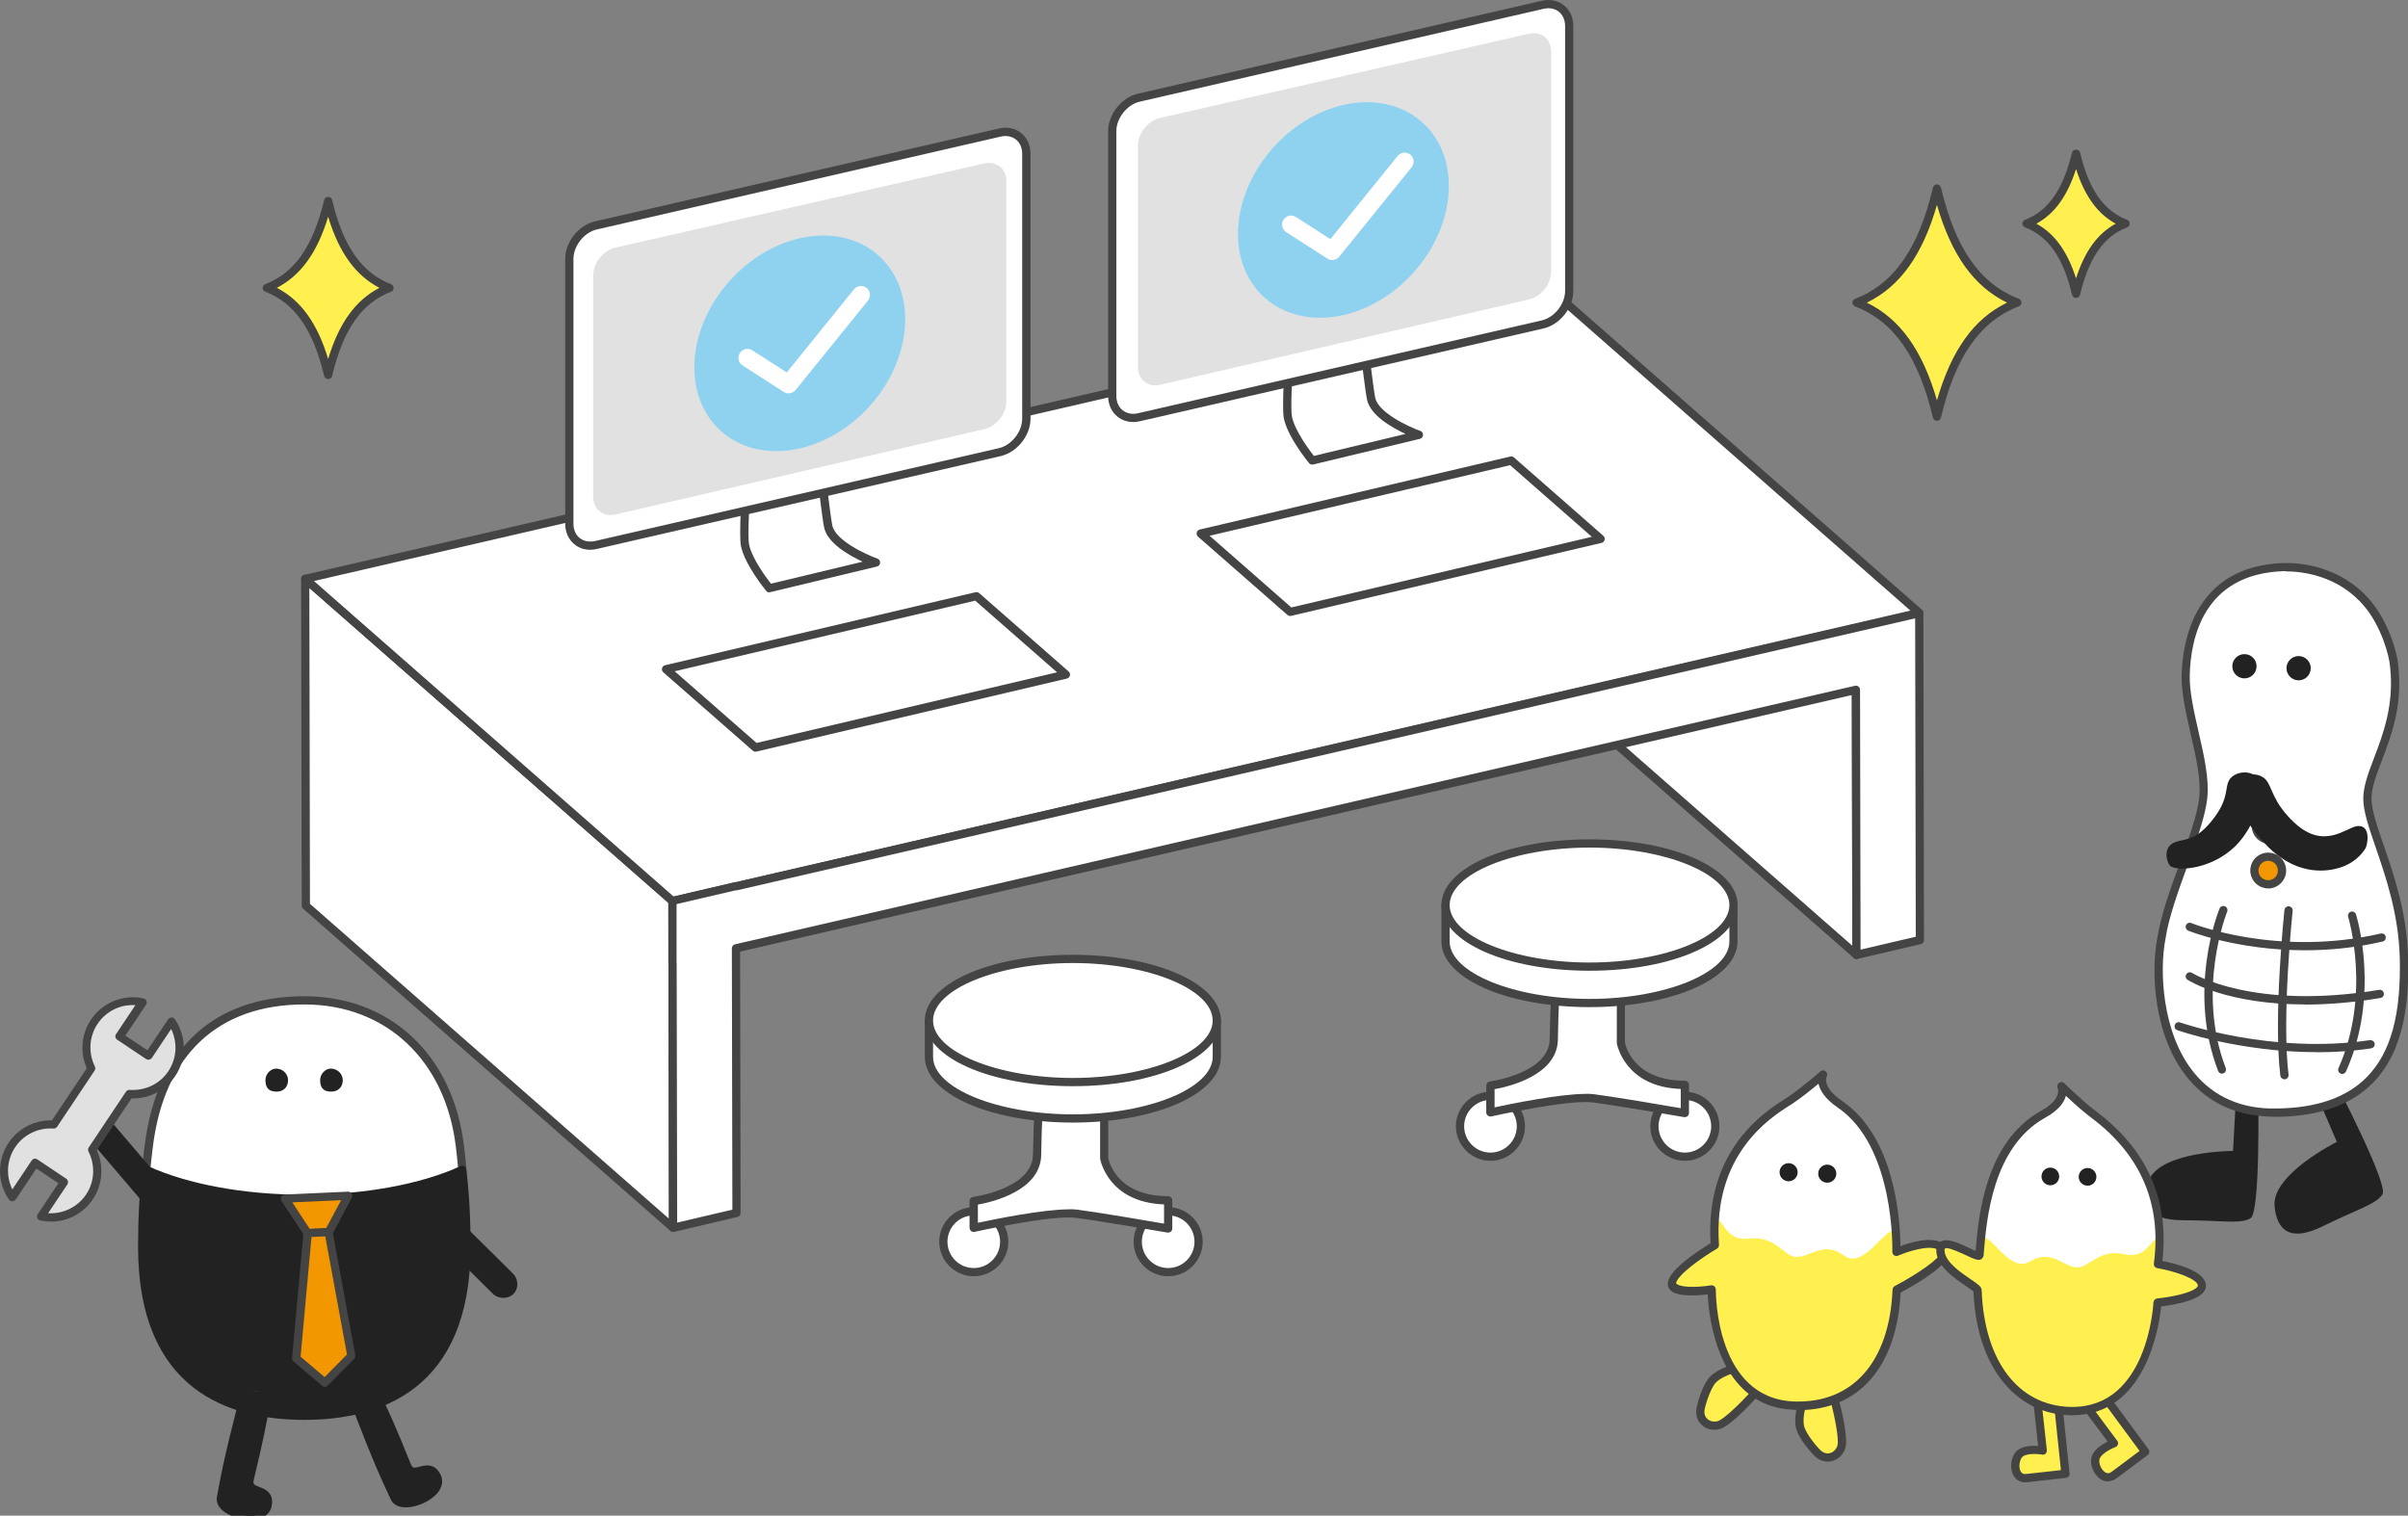
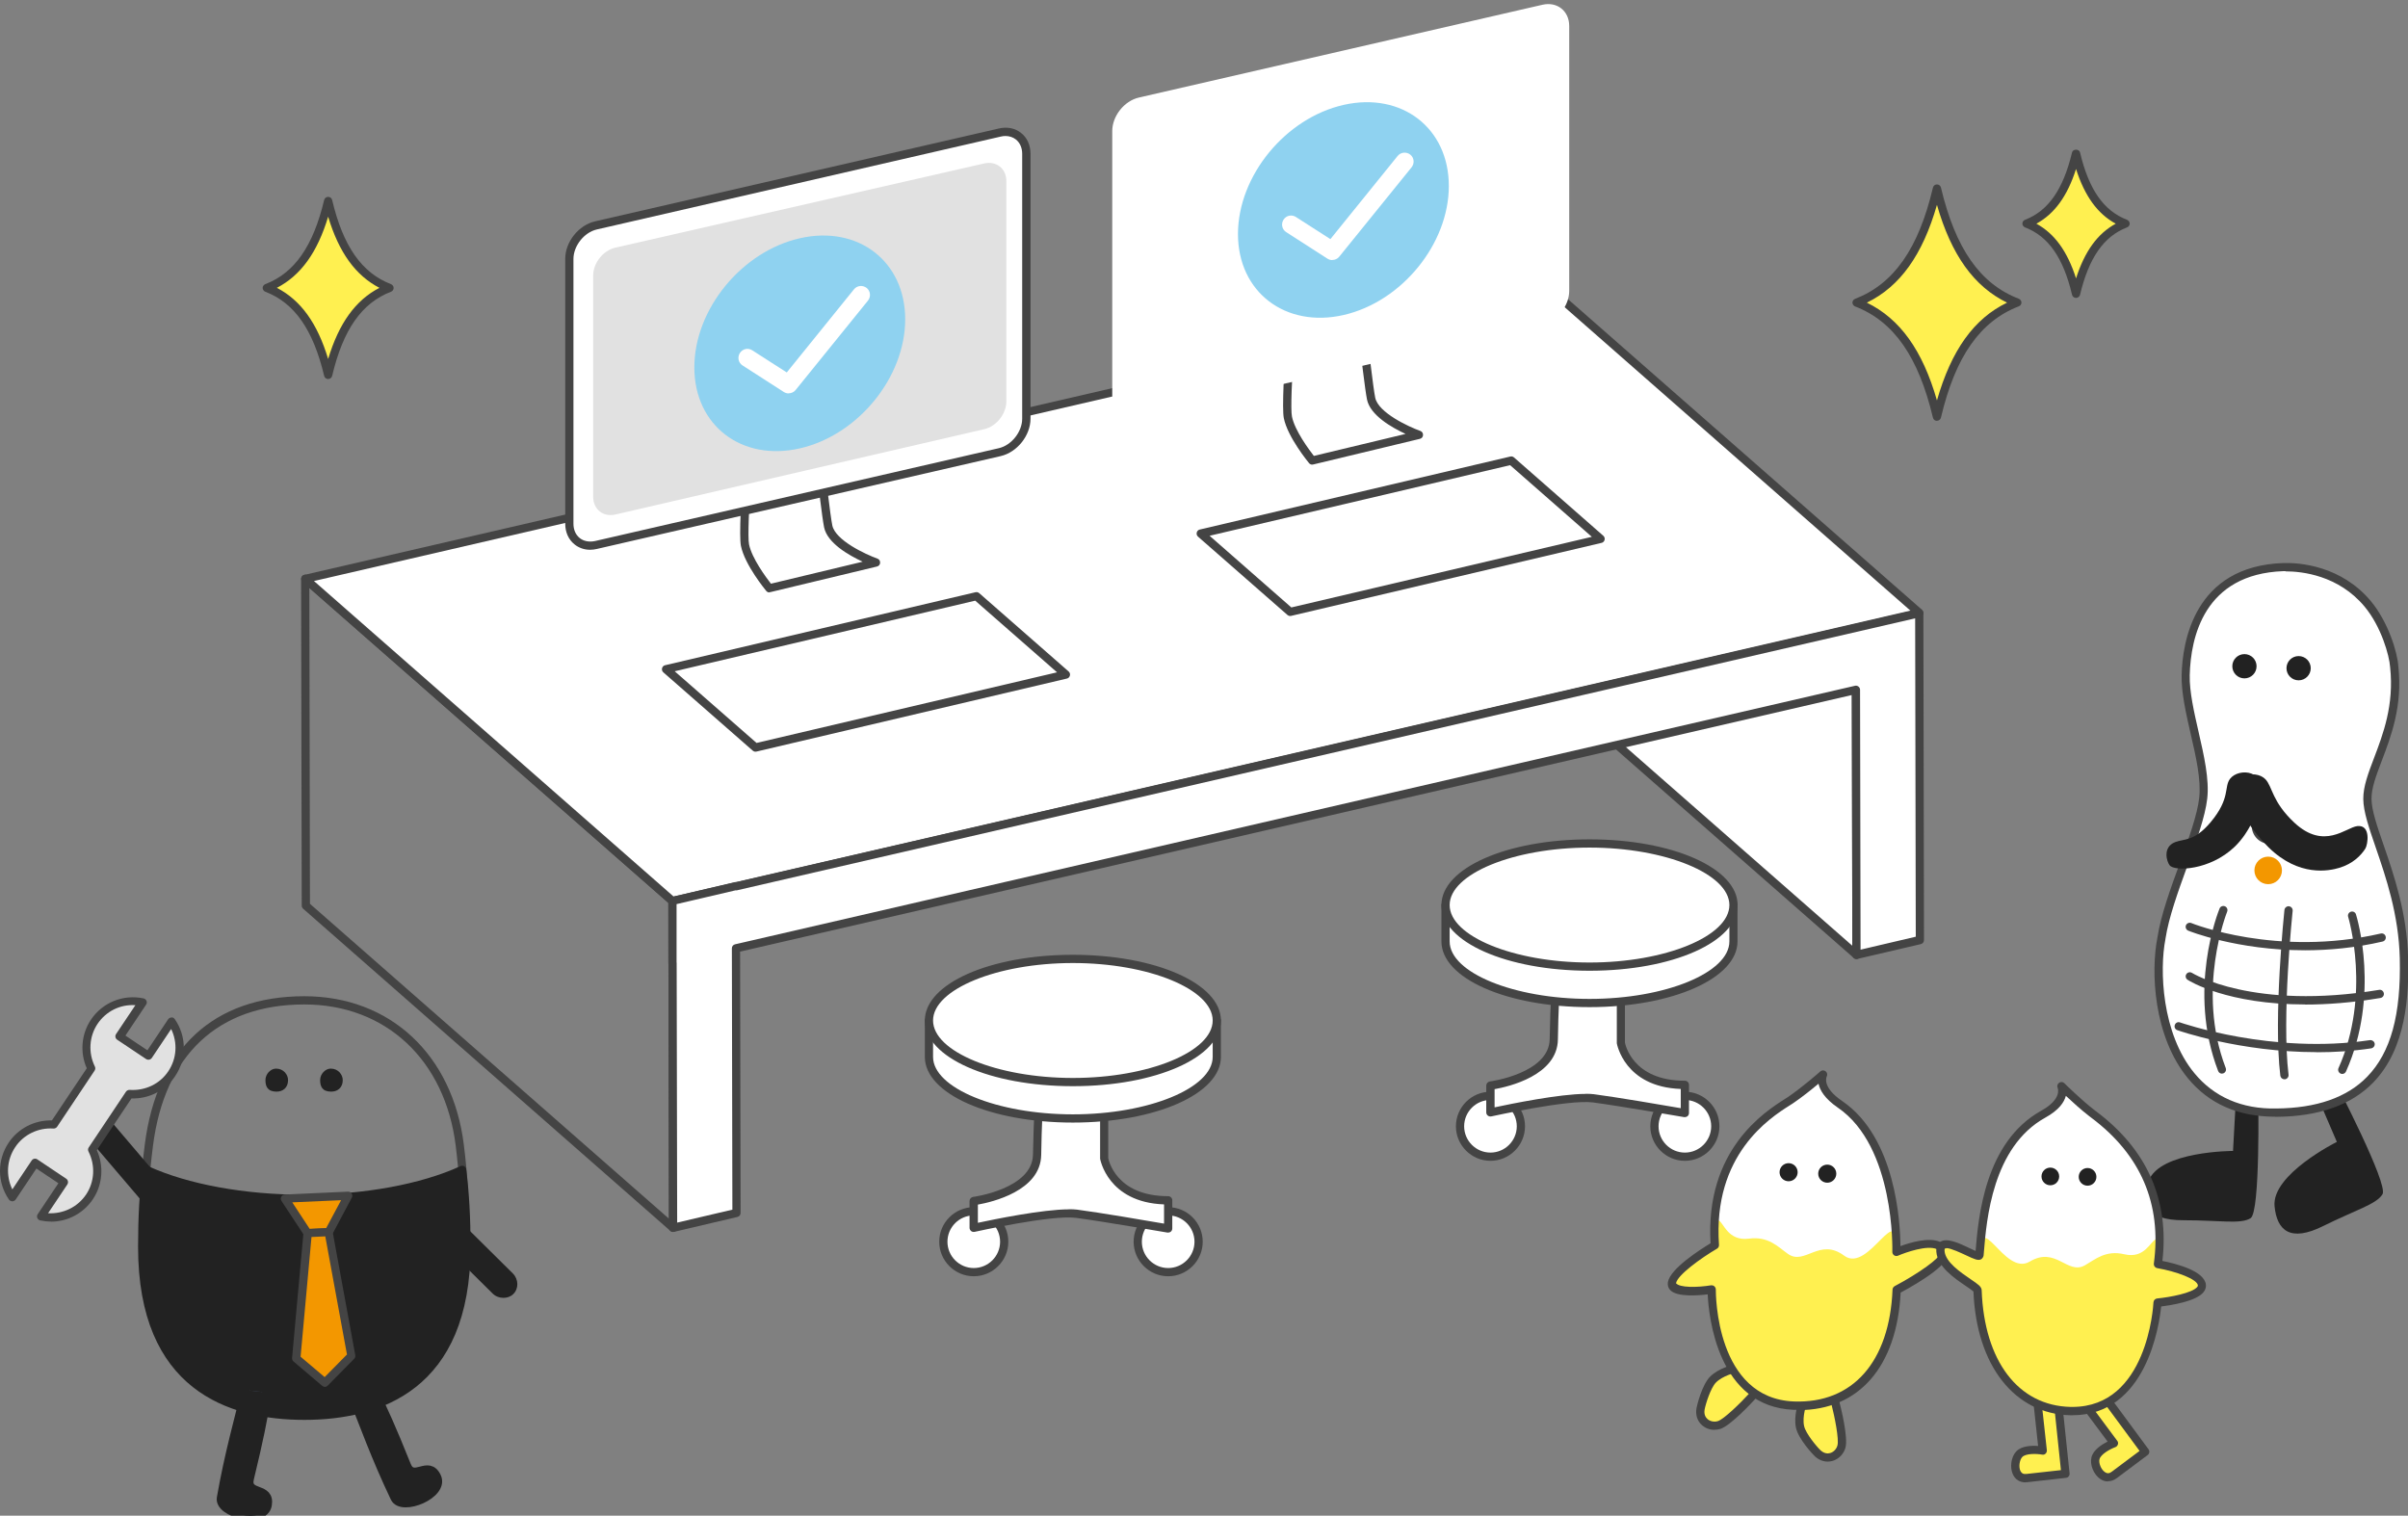
<svg xmlns="http://www.w3.org/2000/svg" id="_レイヤー_2" data-name="レイヤー 2" viewBox="0 0 234.23 147.44">
  <rect x="0" y="0" width="234.23" height="147.44" fill="#808080" stroke="none" />
  <defs>
    <style>
      .cls-1 {
        fill: #444;
      }

      .cls-2 {
        fill: #444;
      }

      .cls-3 {
        fill: #fff050;
      }

      .cls-4 {
        fill: #fff050;
      }

      .cls-5 {
        fill: #465266;
      }

      .cls-6 {
        fill: #8fd2f0;
      }

      .cls-7 {
        fill: none;
        stroke: #222;
        stroke-linecap: round;
        stroke-linejoin: round;
        stroke-width: .8px;
      }

      .cls-8 {
        fill: #f39700;
      }

      .cls-9 {
        fill: #fff;
      }

      .cls-10 {
        fill: #e1e1e1;
      }

      .cls-11 {
        fill: #222;
      }

      .cls-12 {
        fill: #222;
      }
    </style>
  </defs>
  <g id="_サービス各ページ" data-name="サービス各ページ">
    <g>
      <g>
        <g>
-           <polygon class="cls-9" points="65.47 119.44 65.41 87.65 29.69 56.31 29.75 88.1 65.47 119.44" />
          <path class="cls-2" d="M65.47,119.84c-.09,0-.19-.03-.26-.1l-35.72-31.34c-.09-.08-.14-.19-.14-.3l-.06-31.79c0-.16.09-.3.24-.37.14-.07.31-.04.43.06l35.72,31.34c.09.08.14.19.14.3l.06,31.79c0,.16-.09.3-.24.37-.05.02-.11.04-.17.04ZM30.15,87.92l34.92,30.63-.06-30.72-34.92-30.63.06,30.72Z" />
        </g>
        <g>
          <polygon class="cls-9" points="180.58 92.89 180.51 61.1 144.79 29.76 144.86 61.55 180.58 92.89" />
          <path class="cls-2" d="M180.58,93.29c-.09,0-.19-.03-.26-.1l-35.72-31.33c-.09-.08-.14-.19-.14-.3l-.06-31.79c0-.16.09-.3.24-.37.14-.07.31-.04.43.06l35.72,31.33c.09.08.14.19.14.3l.06,31.79c0,.16-.09.3-.24.37-.05.02-.11.04-.17.04ZM145.26,61.37l34.92,30.63-.06-30.72-34.92-30.63.06,30.72Z" />
        </g>
        <g>
          <polygon class="cls-9" points="186.68 59.62 65.41 87.65 29.69 56.31 150.96 28.28 186.68 59.62" />
          <path class="cls-2" d="M65.41,88.05c-.1,0-.19-.04-.26-.1l-35.72-31.34c-.11-.1-.16-.25-.12-.4.04-.15.15-.26.3-.29l121.28-28.03c.12-.03.26,0,.35.09l35.72,31.34c.11.1.16.25.12.4-.04.15-.15.26-.3.29l-121.27,28.03s-.06.01-.09.01ZM30.54,56.52l34.98,30.69,120.31-27.81-34.97-30.69L30.54,56.52Z" />
        </g>
        <g>
          <polygon class="cls-9" points="103.67 65.62 73.48 72.71 64.78 65.09 94.97 57.99 103.67 65.62" />
          <path class="cls-2" d="M73.48,73.12c-.1,0-.19-.04-.26-.1l-8.7-7.62c-.11-.1-.16-.25-.12-.4.04-.15.15-.26.3-.29l30.19-7.1c.12-.03.26,0,.36.09l8.7,7.62c.11.1.16.25.12.4-.04.15-.15.26-.3.29l-30.19,7.1s-.06.01-.09.01ZM65.63,65.3l7.96,6.97,29.23-6.87-7.96-6.97-29.24,6.87Z" />
        </g>
        <g>
          <polygon class="cls-9" points="155.68 52.42 125.49 59.52 116.8 51.9 146.99 44.8 155.68 52.42" />
          <path class="cls-2" d="M125.49,59.92c-.1,0-.19-.04-.26-.1l-8.7-7.62c-.11-.1-.16-.25-.12-.4.04-.15.15-.26.3-.29l30.2-7.1c.13-.03.26,0,.36.09l8.69,7.62c.11.1.16.25.12.4-.04.15-.15.26-.3.29l-30.19,7.1s-.06.01-.09.01ZM117.65,52.11l7.96,6.98,29.23-6.87-7.95-6.97-29.24,6.87Z" />
        </g>
        <g>
          <path class="cls-9" d="M85.21,54.74s-4.24-1.52-4.64-3.53c-.41-2.01-1.85-15.95-1.85-15.95l-5.34,1.22s-1.26,14.77-.9,16.54c.36,1.78,2.37,4.2,2.37,4.2l10.36-2.49Z" />
          <path class="cls-2" d="M74.84,57.63c-.12,0-.23-.05-.31-.15-.08-.1-2.08-2.52-2.46-4.38-.37-1.81.84-16.05.9-16.66.01-.17.14-.32.31-.36l5.34-1.22c.11-.03.23,0,.32.06s.15.17.17.28c.01.14,1.45,13.94,1.85,15.91.3,1.46,3.27,2.83,4.39,3.23.17.06.27.22.26.4,0,.18-.13.33-.31.37l-10.37,2.49s-.06.01-.09.01ZM73.75,36.81c-.36,4.29-1.16,14.76-.89,16.14.28,1.38,1.67,3.23,2.13,3.83l8.92-2.14c-1.36-.63-3.44-1.82-3.75-3.35-.37-1.82-1.56-13.09-1.81-15.53l-4.61,1.06Z" />
        </g>
        <g>
          <path class="cls-9" d="M97.24,43.98c1.43-.33,2.59-1.79,2.59-3.26V14.96c0-1.46-1.17-2.39-2.59-2.07l-39.27,9.03c-1.43.33-2.59,1.79-2.59,3.26v25.76c0,1.46,1.17,2.39,2.59,2.07l39.27-9.03Z" />
          <g>
            <path class="cls-9" d="M97.24,43.98c1.43-.33,2.59-1.79,2.59-3.26V14.96c0-1.46-1.17-2.39-2.59-2.07l-39.27,9.03c-1.43.33-2.59,1.79-2.59,3.26v25.76c0,1.46,1.17,2.39,2.59,2.07l39.27-9.03Z" />
            <path class="cls-2" d="M57.4,53.48c-.56,0-1.09-.18-1.51-.52-.59-.47-.91-1.19-.91-2.02v-25.76c0-1.65,1.3-3.28,2.91-3.65l39.27-9.03c.82-.19,1.58-.03,2.17.44.59.47.91,1.19.91,2.02v25.76c0,1.65-1.3,3.28-2.91,3.65l-39.27,9.03c-.22.05-.44.08-.66.08ZM97.8,13.23c-.15,0-.31.02-.47.06l-39.27,9.03c-1.24.28-2.28,1.6-2.28,2.87v25.76c0,.58.22,1.08.61,1.39.39.31.92.41,1.49.29l39.27-9.03h0c1.24-.28,2.28-1.6,2.28-2.87V14.96c0-.58-.22-1.08-.61-1.39-.28-.22-.63-.34-1.02-.34Z" />
          </g>
        </g>
        <path class="cls-10" d="M95.73,41.75c1.19-.27,2.16-1.49,2.16-2.71v-21.42c0-1.22-.97-1.99-2.16-1.72l-35.87,8.19c-1.19.27-2.16,1.49-2.16,2.71v21.53c0,1.22.97,1.99,2.16,1.72l35.87-8.3Z" />
        <g>
          <g>
            <path class="cls-9" d="M138.01,42.31s-4.24-1.52-4.64-3.53c-.41-2.01-1.85-15.95-1.85-15.95l-5.34,1.22s-1.26,14.77-.9,16.54c.36,1.78,2.37,4.2,2.37,4.2l10.36-2.49Z" />
            <path class="cls-2" d="M127.65,45.2c-.12,0-.23-.05-.31-.14-.08-.1-2.08-2.52-2.46-4.38-.37-1.81.85-16.05.9-16.66.01-.17.14-.32.31-.36l5.34-1.22c.11-.03.23,0,.32.06s.15.17.17.28c.01.14,1.45,13.94,1.85,15.91.3,1.46,3.27,2.83,4.39,3.23.17.06.27.22.26.4,0,.18-.13.33-.31.37l-10.36,2.49s-.06.01-.09.01ZM126.56,24.38c-.36,4.29-1.17,14.76-.89,16.14.28,1.38,1.67,3.23,2.13,3.83l8.92-2.14c-1.36-.63-3.44-1.82-3.75-3.35-.37-1.82-1.56-13.09-1.81-15.53l-4.61,1.06Z" />
          </g>
          <g>
            <path class="cls-9" d="M150.05,31.55c1.43-.33,2.59-1.8,2.59-3.26V2.53c0-1.46-1.17-2.39-2.59-2.07l-39.27,9.03c-1.43.33-2.59,1.8-2.59,3.26v25.76c0,1.46,1.17,2.39,2.59,2.07l39.27-9.03Z" />
-             <path class="cls-2" d="M110.21,41.05c-.56,0-1.09-.18-1.51-.52-.59-.47-.91-1.19-.91-2.02V12.76c0-1.64,1.3-3.28,2.91-3.65L149.96.08c.81-.19,1.58-.03,2.17.44.59.47.91,1.19.91,2.02v25.76c0,1.64-1.3,3.28-2.9,3.65l-39.27,9.03c-.22.05-.44.08-.66.08ZM150.61.8c-.15,0-.31.02-.47.06l-39.27,9.03c-1.24.28-2.28,1.6-2.28,2.87v25.76c0,.58.22,1.08.61,1.39.4.31.93.42,1.49.29l39.27-9.03h0c1.24-.28,2.28-1.6,2.28-2.87V2.53c0-.58-.22-1.08-.61-1.39-.28-.22-.63-.34-1.02-.34Z" />
          </g>
        </g>
        <g>
          <polygon class="cls-9" points="180.58 92.89 186.74 91.44 186.68 59.65 71.57 86.22 71.57 86.2 65.41 87.65 65.41 93.68 65.42 93.68 65.47 119.44 71.64 117.99 71.58 92.26 180.52 67.11 180.58 92.89" />
          <path class="cls-2" d="M65.47,119.84c-.09,0-.18-.03-.25-.09-.1-.08-.15-.19-.15-.31l-.05-25.66s-.01-.06-.01-.09v-6.04c0-.19.13-.35.31-.39l6.17-1.45s.09-.01.13,0l114.98-26.54c.12-.03.24,0,.34.08.09.08.15.19.15.31l.06,31.79c0,.19-.13.35-.31.39l-6.17,1.44c-.12.03-.24,0-.34-.08-.1-.08-.15-.19-.15-.31l-.05-25.28-108.14,24.96.05,25.42c0,.19-.13.35-.31.39l-6.17,1.45s-.06.01-.09.01ZM65.81,93.59s.01.06.01.09l.05,25.25,5.37-1.26-.05-25.42c0-.19.13-.35.31-.39l108.94-25.15c.12-.03.24,0,.34.08s.15.19.15.31l.05,25.28,5.37-1.26-.06-30.97-114.62,26.46s-.08.01-.13,0l-5.73,1.34v5.62Z" />
        </g>
        <g>
          <g>
            <path class="cls-9" d="M97.67,120.79c0,1.63-1.32,2.96-2.96,2.96s-2.96-1.32-2.96-2.96,1.32-2.96,2.96-2.96,2.96,1.32,2.96,2.96Z" />
            <path class="cls-2" d="M94.72,124.15c-1.85,0-3.36-1.51-3.36-3.36s1.51-3.36,3.36-3.36,3.36,1.51,3.36,3.36-1.51,3.36-3.36,3.36ZM94.72,118.23c-1.41,0-2.56,1.15-2.56,2.56s1.15,2.56,2.56,2.56,2.56-1.15,2.56-2.56-1.15-2.56-2.56-2.56Z" />
          </g>
          <g>
            <path class="cls-9" d="M116.59,120.79c0,1.63-1.32,2.96-2.96,2.96s-2.96-1.32-2.96-2.96,1.32-2.96,2.96-2.96,2.96,1.32,2.96,2.96Z" />
            <path class="cls-2" d="M113.63,124.15c-1.85,0-3.36-1.51-3.36-3.36s1.51-3.36,3.36-3.36,3.36,1.51,3.36,3.36-1.51,3.36-3.36,3.36ZM113.63,118.23c-1.41,0-2.56,1.15-2.56,2.56s1.15,2.56,2.56,2.56,2.56-1.15,2.56-2.56-1.15-2.56-2.56-2.56Z" />
          </g>
          <g>
            <path class="cls-9" d="M94.72,116.83s6.11-.79,6.16-4.5c.06-3.71.26-6.26.26-6.26h6.26v6.59s.65,4.11,6.23,4.11v2.74s-6.42-1.11-8.9-1.43c-2.48-.33-10.01,1.37-10.01,1.37v-2.61Z" />
            <path class="cls-2" d="M113.63,119.9s-.04,0-.07,0c-.06-.01-6.44-1.11-8.89-1.43-2.38-.32-9.8,1.35-9.87,1.36-.12.02-.24,0-.34-.08-.09-.08-.15-.19-.15-.31v-2.61c0-.2.15-.37.35-.4.06,0,5.76-.79,5.82-4.11.06-3.68.26-6.26.26-6.29.02-.21.19-.37.4-.37h6.26c.22,0,.4.18.4.4v6.59c.02.09.68,3.71,5.83,3.71.22,0,.4.18.4.4v2.74c0,.12-.05.23-.14.31-.07.06-.16.09-.26.09ZM103.97,117.63c.3,0,.58.01.81.04,2.07.27,6.92,1.09,8.45,1.36v-1.87c-5.49-.2-6.21-4.4-6.22-4.44v-6.25h-5.5c-.06.83-.19,3.02-.23,5.87-.05,3.51-4.81,4.6-6.16,4.84v1.77c1.54-.33,6.3-1.31,8.86-1.31Z" />
          </g>
          <g>
            <path class="cls-9" d="M115.64,99.27c-2.55-1.49-6.65-2.45-11.28-2.45s-8.73.97-11.28,2.45h-2.72v3.54c0,3.31,6.27,5.99,14,5.99s14-2.68,14-5.99v-3.54h-2.72Z" />
            <path class="cls-2" d="M104.36,109.2c-8.08,0-14.4-2.81-14.4-6.39v-3.54c0-.22.18-.4.4-.4h2.61c2.73-1.56,6.88-2.45,11.39-2.45s8.65.89,11.39,2.45h2.61c.22,0,.4.18.4.4v3.54c0,3.58-6.33,6.39-14.4,6.39ZM90.76,99.67v3.14c0,3.03,6.23,5.59,13.6,5.59s13.6-2.56,13.6-5.59v-3.14h-2.32c-.07,0-.14-.02-.2-.05-2.58-1.5-6.72-2.4-11.08-2.4s-8.5.9-11.08,2.4c-.06.04-.13.05-.2.05h-2.32Z" />
          </g>
          <g>
            <path class="cls-9" d="M118.36,99.27c0,3.31-6.27,5.99-14,5.99s-14-2.68-14-5.99,6.27-5.99,14-5.99,14,2.68,14,5.99Z" />
            <path class="cls-2" d="M104.36,105.66c-8.08,0-14.4-2.81-14.4-6.39s6.33-6.39,14.4-6.39,14.4,2.81,14.4,6.39-6.33,6.39-14.4,6.39ZM104.36,93.68c-7.37,0-13.6,2.56-13.6,5.59s6.23,5.59,13.6,5.59,13.6-2.56,13.6-5.59-6.23-5.59-13.6-5.59Z" />
          </g>
        </g>
        <g>
          <g>
            <path class="cls-9" d="M147.93,109.56c0,1.63-1.32,2.96-2.96,2.96s-2.96-1.32-2.96-2.96,1.32-2.96,2.96-2.96,2.96,1.32,2.96,2.96Z" />
            <path class="cls-2" d="M144.98,112.92c-1.85,0-3.36-1.51-3.36-3.36s1.51-3.36,3.36-3.36,3.36,1.51,3.36,3.36-1.51,3.36-3.36,3.36ZM144.98,107c-1.41,0-2.56,1.15-2.56,2.56s1.15,2.56,2.56,2.56,2.56-1.15,2.56-2.56-1.15-2.56-2.56-2.56Z" />
          </g>
          <g>
            <path class="cls-9" d="M166.85,109.56c0,1.63-1.32,2.96-2.96,2.96s-2.96-1.32-2.96-2.96,1.32-2.96,2.96-2.96,2.96,1.32,2.96,2.96Z" />
            <path class="cls-2" d="M163.89,112.92c-1.85,0-3.36-1.51-3.36-3.36s1.51-3.36,3.36-3.36,3.36,1.51,3.36,3.36-1.51,3.36-3.36,3.36ZM163.89,107c-1.41,0-2.56,1.15-2.56,2.56s1.15,2.56,2.56,2.56,2.56-1.15,2.56-2.56-1.15-2.56-2.56-2.56Z" />
          </g>
          <g>
            <path class="cls-9" d="M144.97,105.6s6.11-.79,6.16-4.5c.06-3.71.26-6.26.26-6.26h6.26v6.59s.65,4.11,6.23,4.11v2.74s-6.42-1.11-8.9-1.43c-2.48-.33-10.02,1.37-10.02,1.37v-2.61Z" />
            <path class="cls-2" d="M163.89,108.67s-.04,0-.07,0c-.06-.01-6.44-1.11-8.88-1.43-2.38-.31-9.8,1.35-9.88,1.36-.12.02-.24,0-.34-.08s-.15-.19-.15-.31v-2.61c0-.2.15-.37.35-.4.06,0,5.77-.79,5.82-4.11.06-3.68.26-6.26.26-6.29.02-.21.19-.37.4-.37h6.26c.22,0,.4.18.4.4v6.59c.02.09.68,3.71,5.83,3.71.22,0,.4.18.4.4v2.74c0,.12-.05.23-.14.31-.07.06-.16.09-.26.09ZM154.23,106.4c.3,0,.58.01.81.04,2.07.27,6.92,1.09,8.45,1.36v-1.87c-5.49-.2-6.21-4.4-6.22-4.44v-6.25h-5.5c-.06.83-.19,3.02-.23,5.87-.05,3.51-4.81,4.6-6.16,4.84v1.77c1.54-.33,6.31-1.31,8.86-1.31Z" />
          </g>
          <g>
            <path class="cls-9" d="M165.9,88.04c-2.55-1.49-6.65-2.45-11.28-2.45s-8.73.97-11.28,2.45h-2.72v3.54c0,3.31,6.27,5.99,14.01,5.99s14-2.68,14-5.99v-3.54h-2.72Z" />
            <path class="cls-2" d="M154.62,97.97c-8.08,0-14.41-2.81-14.41-6.39v-3.54c0-.22.18-.4.4-.4h2.61c2.74-1.56,6.88-2.45,11.39-2.45s8.65.89,11.39,2.45h2.61c.22,0,.4.18.4.4v3.54c0,3.58-6.33,6.39-14.4,6.39ZM141.01,88.44v3.14c0,3.03,6.23,5.59,13.61,5.59s13.6-2.56,13.6-5.59v-3.14h-2.32c-.07,0-.14-.02-.2-.05-2.58-1.5-6.72-2.4-11.08-2.4s-8.5.9-11.08,2.4c-.06.04-.13.05-.2.05h-2.32Z" />
          </g>
          <g>
            <path class="cls-9" d="M168.62,88.04c0,3.31-6.27,5.99-14,5.99s-14.01-2.69-14.01-5.99,6.27-5.99,14.01-5.99,14,2.68,14,5.99Z" />
            <path class="cls-2" d="M154.62,94.43c-8.08,0-14.41-2.81-14.41-6.39s6.33-6.39,14.41-6.39,14.4,2.81,14.4,6.39-6.33,6.39-14.4,6.39ZM154.62,82.45c-7.38,0-13.61,2.56-13.61,5.59s6.23,5.59,13.61,5.59,13.6-2.56,13.6-5.59-6.23-5.59-13.6-5.59Z" />
          </g>
        </g>
-         <path class="cls-10" d="M148.72,29.13c1.19-.27,2.16-1.49,2.16-2.71V5c0-1.22-.97-1.99-2.16-1.72l-35.87,8.19c-1.19.27-2.16,1.49-2.16,2.71v21.53c0,1.22.97,1.99,2.16,1.72l35.87-8.3Z" />
        <g>
          <path class="cls-6" d="M88.05,31.06c0,5.63-4.57,11.25-10.22,12.55-5.67,1.31-10.29-2.21-10.29-7.87s4.61-11.29,10.29-12.57c5.65-1.27,10.22,2.26,10.22,7.89Z" />
          <path class="cls-9" d="M76.71,38.27c-.16,0-.33-.05-.47-.14l-4.01-2.58c-.41-.26-.52-.8-.26-1.21.26-.41.8-.53,1.21-.26l3.35,2.15,6.54-8.09c.3-.37.85-.43,1.23-.13.38.3.43.85.13,1.23l-7.04,8.7c-.17.21-.42.32-.68.32Z" />
        </g>
        <g>
          <path class="cls-6" d="M140.93,18.09c0,5.63-4.57,11.25-10.22,12.55s-10.29-2.21-10.29-7.87,4.61-11.29,10.29-12.57c5.65-1.27,10.22,2.26,10.22,7.89Z" />
          <path class="cls-9" d="M129.59,25.3c-.16,0-.33-.05-.47-.14l-4.01-2.58c-.41-.26-.52-.8-.26-1.21.26-.41.8-.53,1.21-.26l3.35,2.15,6.54-8.09c.3-.37.85-.43,1.23-.13.38.3.43.85.13,1.23l-7.04,8.7c-.17.21-.42.32-.68.32Z" />
        </g>
        <g>
          <g>
            <path class="cls-4" d="M196.23,29.44h0c-4.33-1.67-6.57-5.8-7.82-11.1h0c-1.26,5.29-3.49,9.43-7.82,11.1h0s0,0,0,0c4.33,1.67,6.57,5.8,7.82,11.1h0c1.26-5.29,3.49-9.43,7.82-11.1h0,0Z" />
            <path class="cls-1" d="M188.41,40.94c-.19,0-.35-.13-.39-.31-1.41-5.93-3.81-9.37-7.57-10.82-.15-.06-.26-.21-.26-.37s.1-.31.26-.37c3.76-1.45,6.17-4.88,7.57-10.82.04-.18.2-.31.39-.31h0c.19,0,.35.13.39.31,1.41,5.93,3.81,9.37,7.57,10.81.15.06.26.21.26.37s-.1.31-.26.37c-3.76,1.45-6.17,4.89-7.57,10.82-.04.18-.2.31-.39.31ZM181.59,29.44c3.22,1.57,5.42,4.63,6.82,9.51,1.4-4.88,3.59-7.95,6.82-9.51-3.22-1.57-5.42-4.63-6.82-9.51-1.4,4.88-3.6,7.95-6.82,9.51Z" />
          </g>
          <g>
            <path class="cls-4" d="M206.76,21.76h0c-2.66-1.03-4.04-3.57-4.81-6.83h0c-.77,3.26-2.15,5.8-4.81,6.83h0s0,0,0,0c2.66,1.03,4.04,3.57,4.81,6.83h0c.77-3.26,2.15-5.8,4.81-6.83h0,0Z" />
            <path class="cls-1" d="M201.94,28.98c-.19,0-.35-.13-.39-.31-.85-3.6-2.3-5.68-4.57-6.55-.15-.06-.26-.21-.26-.37s.1-.31.26-.37c2.26-.87,3.71-2.95,4.57-6.55.09-.36.69-.36.78,0,.85,3.6,2.3,5.68,4.57,6.55.15.06.26.21.26.37s-.1.31-.26.37c-2.26.87-3.71,2.95-4.57,6.55-.04.18-.2.31-.39.31ZM198.08,21.76c1.77.96,3.02,2.69,3.86,5.32.84-2.63,2.09-4.36,3.86-5.32-1.77-.96-3.02-2.69-3.86-5.32-.84,2.63-2.09,4.36-3.86,5.32Z" />
          </g>
        </g>
        <g>
          <path class="cls-4" d="M37.89,28h0c-3.3-1.27-5.01-4.43-5.97-8.46h0c-.96,4.04-2.66,7.19-5.97,8.46h0s0,0,0,0c3.3,1.27,5.01,4.43,5.97,8.46h0c.96-4.04,2.66-7.19,5.97-8.46h0,0Z" />
          <path class="cls-1" d="M31.92,36.87c-.19,0-.35-.13-.39-.31-1.07-4.49-2.88-7.09-5.72-8.18-.15-.06-.26-.21-.26-.37s.1-.31.26-.37c2.84-1.09,4.65-3.69,5.72-8.18.04-.18.2-.31.39-.31h0c.19,0,.35.13.39.31,1.06,4.49,2.88,7.09,5.72,8.18.15.06.26.21.26.37s-.1.31-.26.37c-2.84,1.09-4.66,3.69-5.72,8.18-.04.18-.2.31-.39.31ZM26.93,28c2.32,1.2,3.94,3.43,4.99,6.92,1.05-3.49,2.67-5.72,4.99-6.92-2.32-1.2-3.94-3.43-4.99-6.92-1.05,3.49-2.67,5.72-4.99,6.92Z" />
        </g>
      </g>
      <g>
        <g>
          <path class="cls-12" d="M43.5,118.14l6.09,6.03c.4.41.42,1.05.04,1.43-.37.37-1.04.33-1.43-.05l-6.08-6.02" />
-           <path class="cls-12" d="M48.96,126.25c-.38,0-.76-.14-1.04-.42l-6.08-6.02c-.16-.16-.16-.41,0-.57s.41-.16.57,0l6.08,6.02c.24.23.65.26.86.05.23-.22.21-.61-.04-.87l-6.08-6.02c-.16-.16-.16-.41,0-.57.15-.16.41-.16.57,0l6.09,6.03c.56.57.58,1.47.04,2-.25.25-.6.37-.95.37Z" />
-         </g>
-         <g>
-           <path class="cls-9" d="M14.48,111.42c1.09-8.62,6.07-14.11,15.12-14.11,7.81,0,14.03,5.25,15.12,14.11,1.09,8.86,1.14,21.18-14.96,21.18-16.91,0-16.38-12.55-15.28-21.18Z" />
+           <path class="cls-12" d="M48.96,126.25c-.38,0-.76-.14-1.04-.42l-6.08-6.02c-.16-.16-.16-.41,0-.57s.41-.16.57,0l6.08,6.02c.24.23.65.26.86.05.23-.22.21-.61-.04-.87l-6.08-6.02c-.16-.16-.16-.41,0-.57.15-.16.41-.16.57,0l6.09,6.03c.56.57.58,1.47.04,2-.25.25-.6.37-.95.37" />
+         </g>
+         <g>
          <path class="cls-2" d="M29.76,133c-5.86,0-10.18-1.52-12.83-4.53-3.87-4.39-3.61-11.11-2.85-17.1,1.18-9.33,6.69-14.46,15.52-14.46,8.34,0,14.43,5.68,15.52,14.46.7,5.63.98,12.67-3.01,17.18-2.6,2.95-6.76,4.44-12.35,4.44ZM29.6,97.71c-8.37,0-13.6,4.89-14.72,13.76h0c-.74,5.81-1,12.31,2.66,16.47,2.49,2.83,6.6,4.26,12.22,4.26s9.3-1.4,11.75-4.17c3.78-4.28,3.49-11.09,2.82-16.56-1.03-8.36-6.81-13.76-14.72-13.76Z" />
        </g>
        <g>
          <path class="cls-5" d="M36.01,134.81s.62.36,3.57,7.74c.64,1.6,2.09-.63,2.92,1.09.84,1.75-3.43,3.48-4.11,2.08-1.84-3.84-3.09-7.33-4.13-9.93" />
          <path class="cls-12" d="M36.01,134.81s.62.36,3.57,7.74c.64,1.6,2.09-.63,2.92,1.09.84,1.75-3.43,3.48-4.11,2.08-1.84-3.84-3.09-7.33-4.13-9.93" />
          <path class="cls-7" d="M36.01,134.81s.62.36,3.57,7.74c.64,1.6,2.09-.63,2.92,1.09.84,1.75-3.43,3.48-4.11,2.08-1.84-3.84-3.09-7.33-4.13-9.93" />
        </g>
        <g>
          <path class="cls-12" d="M29.6,116.63c6.09,0,11.56-1.08,15.35-2.82.3,2.34.42,4.85.42,7.49,0,12.31-7.06,16.43-15.77,16.43-8.71,0-15.77-4.11-15.77-16.43,0-2.63.11-5.14.42-7.49,3.79,1.73,9.26,2.82,15.35,2.82Z" />
          <path class="cls-12" d="M29.6,138.12c-7.38,0-16.17-2.92-16.17-16.83,0-2.89.14-5.36.42-7.54.02-.13.09-.24.2-.3.11-.06.24-.07.36-.01,3.87,1.77,9.4,2.78,15.19,2.78s11.32-1.01,15.19-2.78c.12-.05.25-.05.36.01s.19.17.2.3c.28,2.21.42,4.67.42,7.54,0,13.91-8.79,16.83-16.17,16.83ZM14.58,114.39c-.24,2.02-.35,4.28-.35,6.9,0,7.31,2.67,16.03,15.37,16.03,7.01,0,15.37-2.78,15.37-16.03,0-2.6-.11-4.86-.35-6.9-3.94,1.68-9.37,2.64-15.02,2.64s-11.09-.96-15.02-2.64Z" />
        </g>
        <g>
          <polygon class="cls-8" points="29.92 119.96 31.96 119.86 33.86 116.32 27.71 116.59 29.92 119.96" />
          <path class="cls-2" d="M29.92,120.36c-.13,0-.26-.07-.33-.18l-2.21-3.36c-.08-.12-.09-.27-.02-.4s.19-.21.34-.22l6.15-.28c.17,0,.28.06.36.19.08.12.08.28.01.4l-1.89,3.55c-.07.12-.19.21-.33.21l-2.04.09s-.01,0-.02,0ZM28.43,116.96l1.7,2.59,1.59-.07,1.46-2.73-4.74.21Z" />
        </g>
        <g>
          <polygon class="cls-8" points="28.81 132.14 31.6 134.51 34.17 131.9 31.96 119.86 29.92 119.96 28.81 132.14" />
          <path class="cls-2" d="M31.6,134.91c-.09,0-.18-.03-.26-.1l-2.79-2.37c-.1-.08-.15-.21-.14-.34l1.11-12.19c.02-.2.18-.35.38-.36l2.04-.09c.24-.01.38.13.41.33l2.21,12.04c.02.13-.02.26-.11.35l-2.57,2.61c-.08.08-.18.12-.29.12ZM29.23,131.97l2.35,1.99,2.17-2.2-2.11-11.49-1.34.06-1.06,11.63Z" />
        </g>
        <g>
          <path class="cls-12" d="M14.24,116.74l-5.56-6.52c-.37-.44-.33-1.08.08-1.43.4-.34,1.07-.25,1.42.17l5.55,6.52" />
          <path class="cls-12" d="M14.24,117.14c-.11,0-.23-.05-.3-.14l-5.56-6.52c-.51-.62-.45-1.51.13-1.99.28-.23.65-.34,1.04-.29.37.05.71.23.94.51l5.55,6.52c.14.17.12.42-.04.56-.17.14-.42.12-.56-.04l-5.55-6.52c-.1-.12-.26-.21-.43-.23-.17-.02-.32.02-.42.11-.24.2-.26.59-.03.86l5.55,6.52c.14.17.12.42-.04.56-.08.06-.17.1-.26.1Z" />
        </g>
        <path class="cls-12" d="M31.14,105.07c0,.62.21,1.12,1.08,1.12.61,0,1.12-.38,1.12-1.12,0-.52-.43-1.12-1.17-1.12-.5,0-1.03.5-1.03,1.12Z" />
        <path class="cls-12" d="M25.82,105.07c0,.62.21,1.12,1.08,1.12.62,0,1.12-.38,1.12-1.12,0-.52-.43-1.12-1.17-1.12-.5,0-1.03.5-1.03,1.12Z" />
        <g>
          <path class="cls-5" d="M25.89,135.45s.29.65-1.59,8.38c-.4,1.67,2.06.7,1.74,2.58-.33,1.91-4.81.84-4.55-.7.73-4.19,1.74-7.76,2.4-10.48" />
          <path class="cls-12" d="M25.89,135.45s.29.65-1.59,8.38c-.4,1.67,2.06.7,1.74,2.58-.33,1.91-4.81.84-4.55-.7.73-4.19,1.74-7.76,2.4-10.48" />
          <path class="cls-7" d="M25.89,135.45s.29.65-1.59,8.38c-.4,1.67,2.06.7,1.74,2.58-.33,1.91-4.81.84-4.55-.7.73-4.19,1.74-7.76,2.4-10.48" />
        </g>
        <g>
          <path class="cls-10" d="M8.71,116.41c.94-1.41.97-3.15.25-4.57l3.62-5.42c1.58.12,3.18-.57,4.12-1.98,1.06-1.59.98-3.6-.03-5.08l-2.23,3.34-2.81-1.87,2.23-3.34c-1.76-.37-3.65.33-4.71,1.92-.94,1.4-.97,3.13-.27,4.53l-3.64,5.45c-1.57-.11-3.15.58-4.09,1.99-1.06,1.59-.98,3.6.03,5.08l2.23-3.34,2.81,1.87-2.23,3.34c1.76.37,3.65-.33,4.71-1.92Z" />
          <path class="cls-1" d="M4.95,118.83c-.34,0-.69-.04-1.03-.11-.13-.03-.24-.12-.29-.24-.05-.12-.04-.26.04-.37l2.01-3.01-2.14-1.43-2.01,3.01c-.07.11-.2.18-.33.18h0c-.13,0-.26-.07-.33-.17-1.15-1.67-1.16-3.84-.03-5.53.93-1.39,2.51-2.21,4.21-2.17l3.39-5.07c-.68-1.54-.53-3.33.4-4.72,1.12-1.68,3.14-2.5,5.12-2.08.13.03.24.12.29.24.05.12.04.26-.04.37l-2.01,3.01,2.14,1.43,2.01-3.01c.07-.11.2-.18.33-.18.11-.04.26.06.33.17,1.15,1.67,1.16,3.85.03,5.53-.94,1.4-2.56,2.23-4.25,2.17l-3.37,5.04c.7,1.55.56,3.35-.38,4.76h0c-.93,1.39-2.47,2.19-4.09,2.19ZM4.69,118.02c1.46.07,2.86-.59,3.69-1.83h0c.82-1.23.91-2.82.23-4.17-.07-.13-.06-.28.02-.4l3.62-5.42c.08-.12.23-.19.36-.18,1.52.1,2.94-.58,3.76-1.81.83-1.24.92-2.79.28-4.11l-1.88,2.81c-.12.18-.37.23-.56.11l-2.81-1.88c-.09-.06-.15-.15-.17-.25-.02-.1,0-.21.06-.3l1.88-2.81c-1.47-.1-2.86.59-3.69,1.83-.81,1.22-.91,2.8-.25,4.14.06.13.05.28-.03.4l-3.64,5.45c-.08.12-.22.19-.36.18-1.48-.1-2.91.59-3.72,1.81-.83,1.24-.92,2.79-.28,4.11l1.88-2.81c.06-.09.15-.15.25-.17.11-.02.21,0,.3.06l2.81,1.88c.18.12.23.37.11.56l-1.88,2.81Z" />
        </g>
      </g>
      <g>
        <path class="cls-12" d="M217.51,106.49l-.3,5.47s-7.1,0-8.21,2.91c-.84,2.21-.2,3.84,3.39,3.83,3.53,0,5.57.41,6.53-.2s.74-11.85.74-11.85" />
        <path class="cls-12" d="M225.15,106.05l2.16,5.03s-6.36,3.16-6.06,6.26c.23,2.35,1.52,3.53,4.74,1.92,3.16-1.57,5.17-2.11,5.76-3.09s-4.6-10.94-4.6-10.94" />
        <g>
          <path class="cls-9" d="M210.25,91.25c-.98,4.87.13,17.06,11.16,16.98,11.03-.08,12.59-7.89,12.41-15.05-.18-7.15-3.52-12.52-3.55-15.48-.03-2.96,3.27-6.74,2.61-12.86-.08-1.25-.94-4.15-2.58-6.11-2.82-3.37-6.72-3.6-8.2-3.57-8.11.29-9.41,6.84-9.5,10.5-.09,3.55,2.1,8.59,1.71,12-.39,3.41-3.41,9.38-4.06,13.59Z" />
          <path class="cls-2" d="M221.3,108.63c-3.58,0-6.43-1.25-8.47-3.73-3.38-4.09-3.63-10.44-2.97-13.72.33-2.16,1.27-4.73,2.17-7.21.88-2.42,1.7-4.7,1.89-6.35.2-1.75-.32-4.03-.83-6.23-.45-1.98-.92-4.02-.88-5.73.08-3.17,1.19-10.59,9.89-10.89,1.58-.05,5.64.26,8.52,3.71,1.68,2.02,2.59,4.98,2.67,6.35.42,3.85-.71,6.8-1.61,9.17-.54,1.42-1.01,2.65-1,3.71.01,1.11.55,2.68,1.18,4.5,1.01,2.94,2.27,6.6,2.38,10.97.09,3.61-.16,8.79-3.39,12.12-2.12,2.19-5.29,3.31-9.42,3.34h-.11ZM222.31,55.56c-.07,0-.14,0-.2,0-7.72.27-9.02,6.45-9.11,10.11-.04,1.61.42,3.6.86,5.53.52,2.27,1.06,4.62.84,6.5-.2,1.74-1.04,4.06-1.93,6.53-.89,2.46-1.81,4.99-2.13,7.08,0,0,0,.01,0,.02-.6,3.01-.37,9.21,2.81,13.06,1.9,2.31,4.61,3.51,7.96,3.44,3.91-.03,6.89-1.07,8.85-3.09,2.3-2.37,3.3-6.04,3.17-11.54-.11-4.25-1.34-7.84-2.33-10.73-.67-1.96-1.21-3.51-1.22-4.75-.01-1.21.48-2.5,1.05-4,.87-2.29,1.96-5.14,1.56-8.82-.07-1.11-.86-3.95-2.49-5.9-2.54-3.04-6.08-3.42-7.68-3.42Z" />
        </g>
        <path class="cls-2" d="M224.21,92.44c-6.63,0-11.3-1.88-11.36-1.91-.2-.08-.3-.32-.22-.52.08-.2.32-.3.52-.22.08.04,8.32,3.35,18.43,1.02.22-.05.43.08.48.3.05.21-.08.43-.3.48-2.68.62-5.24.85-7.56.85Z" />
        <path class="cls-2" d="M224.22,97.71c-7.58,0-11.24-2.27-11.43-2.4-.19-.12-.24-.37-.12-.55.12-.18.36-.24.55-.12.06.04,5.94,3.67,18.2,1.65.22-.04.42.11.46.33s-.11.42-.33.46c-2.76.46-5.2.64-7.33.64Z" />
        <path class="cls-2" d="M225.35,102.35c-7.47,0-13.49-2.11-13.56-2.14-.21-.07-.32-.3-.24-.51.07-.21.3-.32.51-.24.09.03,8.97,3.14,18.47,1.72.22-.02.42.12.46.34.03.22-.12.42-.34.46-1.8.27-3.59.38-5.29.38Z" />
        <path class="cls-2" d="M216.13,104.44c-.16,0-.31-.1-.37-.26-3.03-7.89.01-15.48.14-15.8.08-.21.32-.3.52-.22.2.08.3.32.22.52-.03.08-3.05,7.63-.14,15.21.08.21-.02.44-.23.52-.05.02-.1.03-.14.03Z" />
        <path class="cls-2" d="M222.21,104.99c-.2,0-.37-.15-.4-.35-.69-5.72.39-16.02.4-16.12.02-.22.24-.39.44-.36.22.02.38.22.36.44-.01.1-1.08,10.31-.4,15.94.03.22-.13.42-.35.45-.02,0-.03,0-.05,0Z" />
        <path class="cls-2" d="M227.83,104.47c-.05,0-.11-.01-.16-.04-.2-.09-.29-.33-.2-.53,3.21-7.17.96-14.64.94-14.71-.07-.21.05-.43.26-.5.21-.07.44.05.5.26.1.32,2.37,7.83-.97,15.28-.07.15-.21.24-.37.24Z" />
        <circle class="cls-12" cx="218.32" cy="64.81" r="1.18" />
        <circle class="cls-12" cx="223.59" cy="65" r="1.18" />
        <g>
          <circle class="cls-8" cx="220.78" cy="80.35" r="1.34" />
          <path class="cls-2" d="M220.78,82.09c-.1,0-.2,0-.31-.03-.95-.17-1.58-1.08-1.41-2.02.17-.95,1.08-1.58,2.02-1.41.95.17,1.58,1.08,1.41,2.02h0c-.15.84-.89,1.44-1.72,1.44ZM220.78,79.4c-.45,0-.85.32-.93.78-.09.51.25,1,.76,1.1.51.1,1-.25,1.1-.76h0c.09-.51-.25-1-.76-1.1-.06,0-.11-.01-.17-.01ZM222.1,80.59h0,0Z" />
        </g>
        <g>
          <circle class="cls-8" cx="220.63" cy="84.67" r="1.34" />
-           <path class="cls-2" d="M220.63,86.42c-.1,0-.21,0-.31-.03-.46-.08-.86-.34-1.12-.72s-.37-.85-.28-1.3c.08-.46.34-.86.72-1.12s.85-.36,1.3-.28c.95.17,1.58,1.08,1.41,2.02-.15.84-.89,1.44-1.72,1.44ZM220.63,83.73c-.19,0-.38.06-.54.17-.21.14-.34.36-.39.61-.04.25,0,.5.15.71.14.21.36.34.61.39.25.04.5-.01.71-.15.21-.14.34-.36.39-.61.04-.25-.01-.5-.15-.71s-.36-.34-.61-.39c-.06,0-.11-.01-.17-.01Z" />
        </g>
        <path class="cls-12" d="M217.62,78.05c.39,1.05,1.54,2.89,3.04,4.37,2.98,2.93,5.92,2.29,6.89,2,1.33-.4,2.11-1.21,2.53-1.87.25-.4.55-2.34-.78-2.19-1.11.13-3.22,2.36-6.11-.32-2.21-2.06-2.13-3.51-2.83-4.24-.97-1.01-3.77-.47-2.75,2.25Z" />
        <path class="cls-12" d="M219.91,77.68c-.27,1.09-1.01,3.22-2.54,4.69-2.41,2.31-5.84,2.41-6.32,1.81-.3-.37-.71-1.78.53-2.26.88-.34,1.88-.06,3.46-1.95,1.94-2.32,1.27-3.41,1.88-4.21.85-1.11,3.69-.89,2.98,1.92Z" />
      </g>
      <g>
        <g>
          <g>
            <path class="cls-3" d="M168.75,133.13s-1.38.31-2.14,1.08c-.63.64-1.12,2.36-1.2,2.84-.21,1.2.87,1.86,1.8,1.57.93-.29,3.24-2.81,3.24-2.81" />
            <path class="cls-1" d="M166.77,139.09c-.45,0-.88-.16-1.21-.45-.46-.4-.65-1-.54-1.66.06-.32.54-2.26,1.31-3.05.83-.85,2.28-1.18,2.34-1.19.22-.05.43.09.48.3.05.21-.09.43-.3.48-.01,0-1.27.29-1.94.97-.51.52-1,2.08-1.1,2.63-.08.48.1.76.28.92.26.23.66.31,1.01.2.6-.19,2.2-1.76,3.06-2.7.15-.16.4-.17.56-.03.16.15.17.4.03.56-.4.44-2.43,2.62-3.41,2.93-.19.06-.38.08-.56.08Z" />
          </g>
          <g>
            <path class="cls-3" d="M175.36,136.43s-.5,1.32-.26,2.38c.19.88,1.36,2.22,1.72,2.56.89.83,2.03.28,2.3-.65s-.59-4.25-.59-4.25" />
            <path class="cls-1" d="M177.78,142.18c-.44,0-.88-.18-1.24-.51-.24-.23-1.6-1.69-1.84-2.77-.26-1.16.25-2.55.28-2.61.08-.21.31-.31.51-.23.21.08.31.31.24.51,0,.01-.45,1.23-.24,2.16.16.71,1.2,1.97,1.6,2.35.36.33.7.33.92.27.34-.09.62-.38.72-.74.17-.6-.27-2.8-.59-4.04-.05-.21.07-.43.29-.49.22-.05.43.07.49.29.15.57.87,3.47.59,4.46-.18.63-.67,1.12-1.28,1.29-.15.04-.3.06-.44.06Z" />
          </g>
          <path class="cls-9" d="M177.35,104.5s-1.8,1.58-3.17,2.51c-1.38.93-8.17,4.92-7.49,14.61,0,0,1.16,2.33,9.24,2.64,6.51.25,8.58-2.05,8.58-2.05,0,0,.31-10.82-5.53-14.8-2.37-1.62-1.63-2.91-1.63-2.91Z" />
          <path class="cls-3" d="M167.17,118.71c.51.24.9,2.05,2.96,1.78,1.89-.25,2.82.8,3.78,1.48,1.64,1.17,3.07-1.62,5.48.18,2.42,1.8,5.36-5.84,5.07-.37,0,0,4.94-1.95,4.57-.09-.43,2.18-4.78,3.81-4.78,4.24-.04,5.34-2.55,10.64-8.77,10.87-6.22.23-8.74-5.3-9.05-11.39-.03-.62-4.22.89-3.57-1.14.23-.71,3.94-3.14,3.94-3.14,0,0-.05-2.62.36-2.43Z" />
          <path class="cls-1" d="M174.96,137.14c-.16,0-.33,0-.49,0-7.39-.29-8.26-9.1-8.36-11.23-.97.12-2.97.27-3.63-.4-.21-.21-.29-.49-.24-.79.23-1.32,3.16-3.18,4.15-3.78-.54-9.09,5.29-12.8,7.21-14.02.13-.09.25-.16.34-.22,1.34-.91,3.12-2.46,3.13-2.48.15-.13.37-.13.52,0,.15.12.19.33.1.5-.03.05-.48,1.04,1.51,2.39,5.2,3.55,5.64,11.79,5.66,14.11.94-.35,2.78-.9,3.86-.41.39.18.66.49.79.89.36,1.14-2.66,2.98-4.63,4.04-.37,7.2-4.05,11.43-9.92,11.43ZM166.5,125.03c.09,0,.19.03.26.1.09.08.14.19.14.31,0,.43,0,10.59,7.6,10.89,5.7.21,9.3-3.84,9.59-10.88,0-.14.09-.27.21-.34,2.36-1.25,4.44-2.75,4.44-3.22-.05-.17-.17-.3-.35-.38-.92-.42-3.03.32-3.77.64-.12.05-.27.04-.38-.04-.11-.08-.18-.21-.17-.34,0-.1.28-10.22-5.31-14.03-1.28-.88-1.74-1.7-1.87-2.32-.66.55-1.64,1.34-2.49,1.91-.1.07-.22.14-.36.23-1.84,1.17-7.45,4.75-6.83,13.54.01.15-.07.3-.2.37-1.57.92-3.85,2.57-3.98,3.36.37.44,2.05.42,3.41.2.02,0,.04,0,.06,0ZM177.35,104.5h0,0Z" />
          <circle class="cls-11" cx="177.74" cy="114.17" r=".88" />
          <circle class="cls-11" cx="173.98" cy="114.03" r=".88" />
        </g>
        <g>
          <g>
            <path class="cls-3" d="M198.23,136.63l.48,4.48s-1.67-.29-2.29.35c-.62.64-.6,2.48.75,2.34.54-.06,3.74-.42,3.74-.42l-.83-7.93" />
            <path class="cls-2" d="M197.02,144.2c-.54,0-.98-.27-1.21-.75-.34-.7-.19-1.74.32-2.27.52-.54,1.51-.57,2.12-.52l-.43-3.98c-.02-.22.13-.42.35-.44.21-.03.42.13.44.35l.49,4.48c.01.12-.03.25-.12.33-.09.09-.21.13-.34.1-.56-.1-1.59-.12-1.93.23-.25.26-.38.94-.18,1.36.11.23.31.33.59.29l3.35-.37-.79-7.54c-.02-.22.14-.42.36-.44.23-.03.42.14.44.36l.83,7.93c.02.22-.13.42-.35.44l-3.74.42c-.06,0-.13.01-.19.01Z" />
          </g>
          <g>
            <path class="cls-3" d="M202.94,136.78l2.69,3.62s-1.59.59-1.8,1.46c-.21.87.74,2.44,1.83,1.64.44-.33,3.01-2.25,3.01-2.25l-4.73-6.42" />
            <path class="cls-2" d="M205.04,144.11c-.25,0-.5-.08-.73-.23-.65-.43-1.05-1.4-.87-2.12.18-.73,1.02-1.25,1.57-1.53l-2.39-3.21c-.13-.18-.09-.43.08-.56.18-.13.43-.09.56.08l2.69,3.62c.08.1.1.23.06.35-.04.12-.13.22-.24.26-.54.2-1.43.7-1.55,1.18-.09.35.14,1,.54,1.26.22.15.43.13.66-.05l2.7-2.02-4.5-6.1c-.13-.18-.09-.43.08-.56.18-.13.43-.09.56.08l4.73,6.42c.13.18.09.43-.08.56l-3.01,2.25c-.27.2-.56.3-.85.3Z" />
          </g>
          <path class="cls-9" d="M200.52,105.65s1.66,1.64,2.95,2.63c1.29.99,7.68,5.29,6.44,14.7,0,0-.39,2.96-8.29,2.79-6.37-.14-6.76-1.58-9.1-3.33,0,0,.31-10.51,6.24-14.05,2.41-1.44,1.77-2.74,1.77-2.74Z" />
          <path class="cls-3" d="M209.7,120.56c-.52.18-1.08,1.92-3.06,1.45-1.82-.43-2.83.5-3.83,1.07-1.71.98-2.83-1.88-5.37-.36s-4.92-5.65-4.93-.28c0,.25-2.39-1.9-3.68-1.08-1.4.9,3.57,4.13,3.57,4.43-.01,3.34,1.15,10.77,8.49,11.45,2.39-.02,4.61-.54,6.37-2.83,1.02-1.32,2.01-3.76,2.49-7.27.13-.93,4.92-1.01,4.45-2.15-.28-.68-4.24-2.33-4.24-2.33,0,0,.18-2.26-.24-2.11Z" />
          <path class="cls-2" d="M201.59,137.67c-.07,0-.13,0-.2,0-5.44-.12-9.14-4.84-9.43-12.04-.12-.11-.45-.34-.72-.52-1.11-.75-2.78-1.88-2.89-3.35-.04-.55.18-.82.37-.95.65-.44,1.82.11,2.85.6.19.09.42.2.6.28.26-3.2.88-10.59,6.38-13.64,2.05-1.14,1.62-2.18,1.6-2.22-.08-.18-.02-.39.14-.5.16-.11.37-.1.51.04.02.02,1.66,1.64,2.91,2.6l.2.15c4.94,3.71,7.11,8.6,6.43,14.54,1.31.26,4.08.96,4.23,2.3.03.26-.05.53-.24.75-.72.89-3.18,1.26-4.11,1.38-.19,1.85-1.45,10.58-8.65,10.58ZM189.33,121.43c-.06,0-.11.01-.15.03,0,0-.04.06-.03.23.08,1.08,1.56,2.08,2.54,2.75.72.49,1.05.71,1.07,1.06.25,6.9,3.56,11.25,8.65,11.36.06,0,.12,0,.18,0,7.26,0,7.86-9.75,7.88-10.17.01-.2.17-.36.36-.38,1.25-.12,3.42-.53,3.9-1.12.07-.09.06-.14.06-.16-.07-.6-2.1-1.35-3.95-1.67-.21-.04-.36-.23-.33-.45.77-5.8-1.27-10.57-6.07-14.17l-.21-.16c-.78-.6-1.67-1.41-2.28-1.98-.16.61-.66,1.38-2,2.12-5.15,2.85-5.72,9.99-5.97,13.04l-.03.36c-.01.13-.12.3-.23.37-.3.17-.67,0-1.48-.38-.43-.2-1.48-.7-1.91-.7Z" />
          <circle class="cls-12" cx="199.44" cy="114.44" r=".86" />
          <circle class="cls-12" cx="203.06" cy="114.48" r=".86" />
        </g>
      </g>
    </g>
  </g>
</svg>